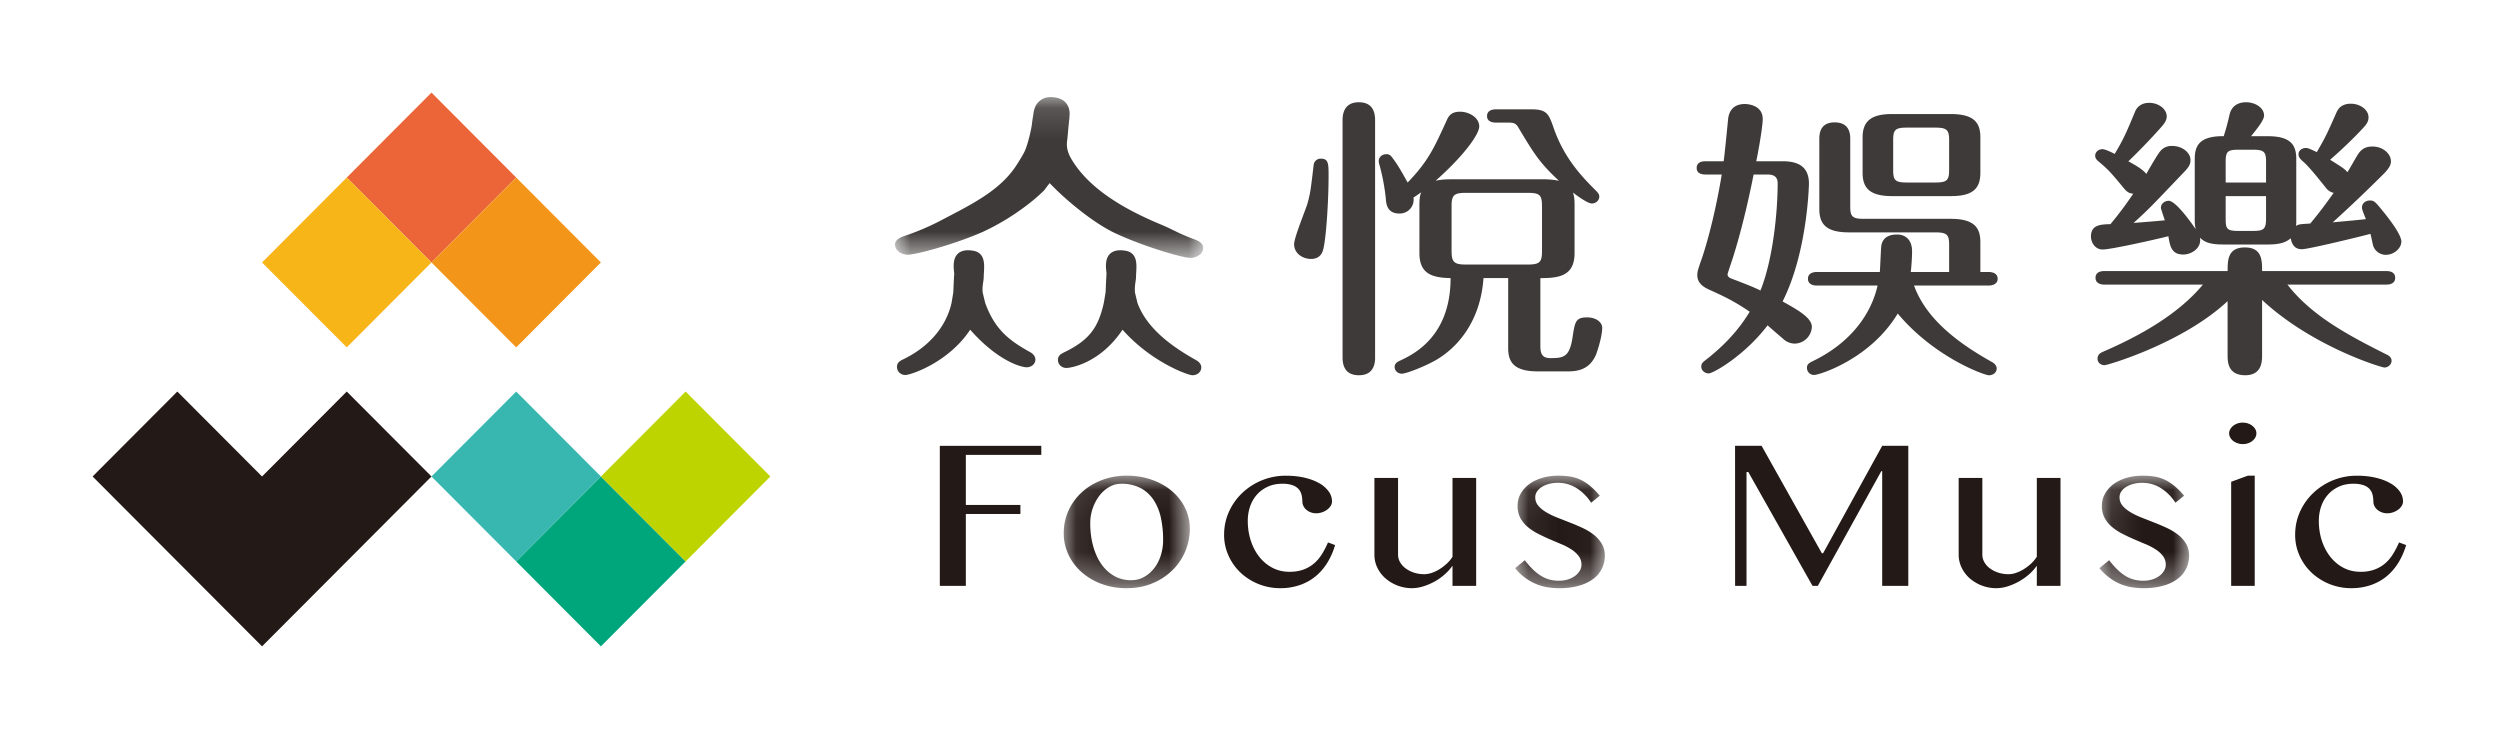
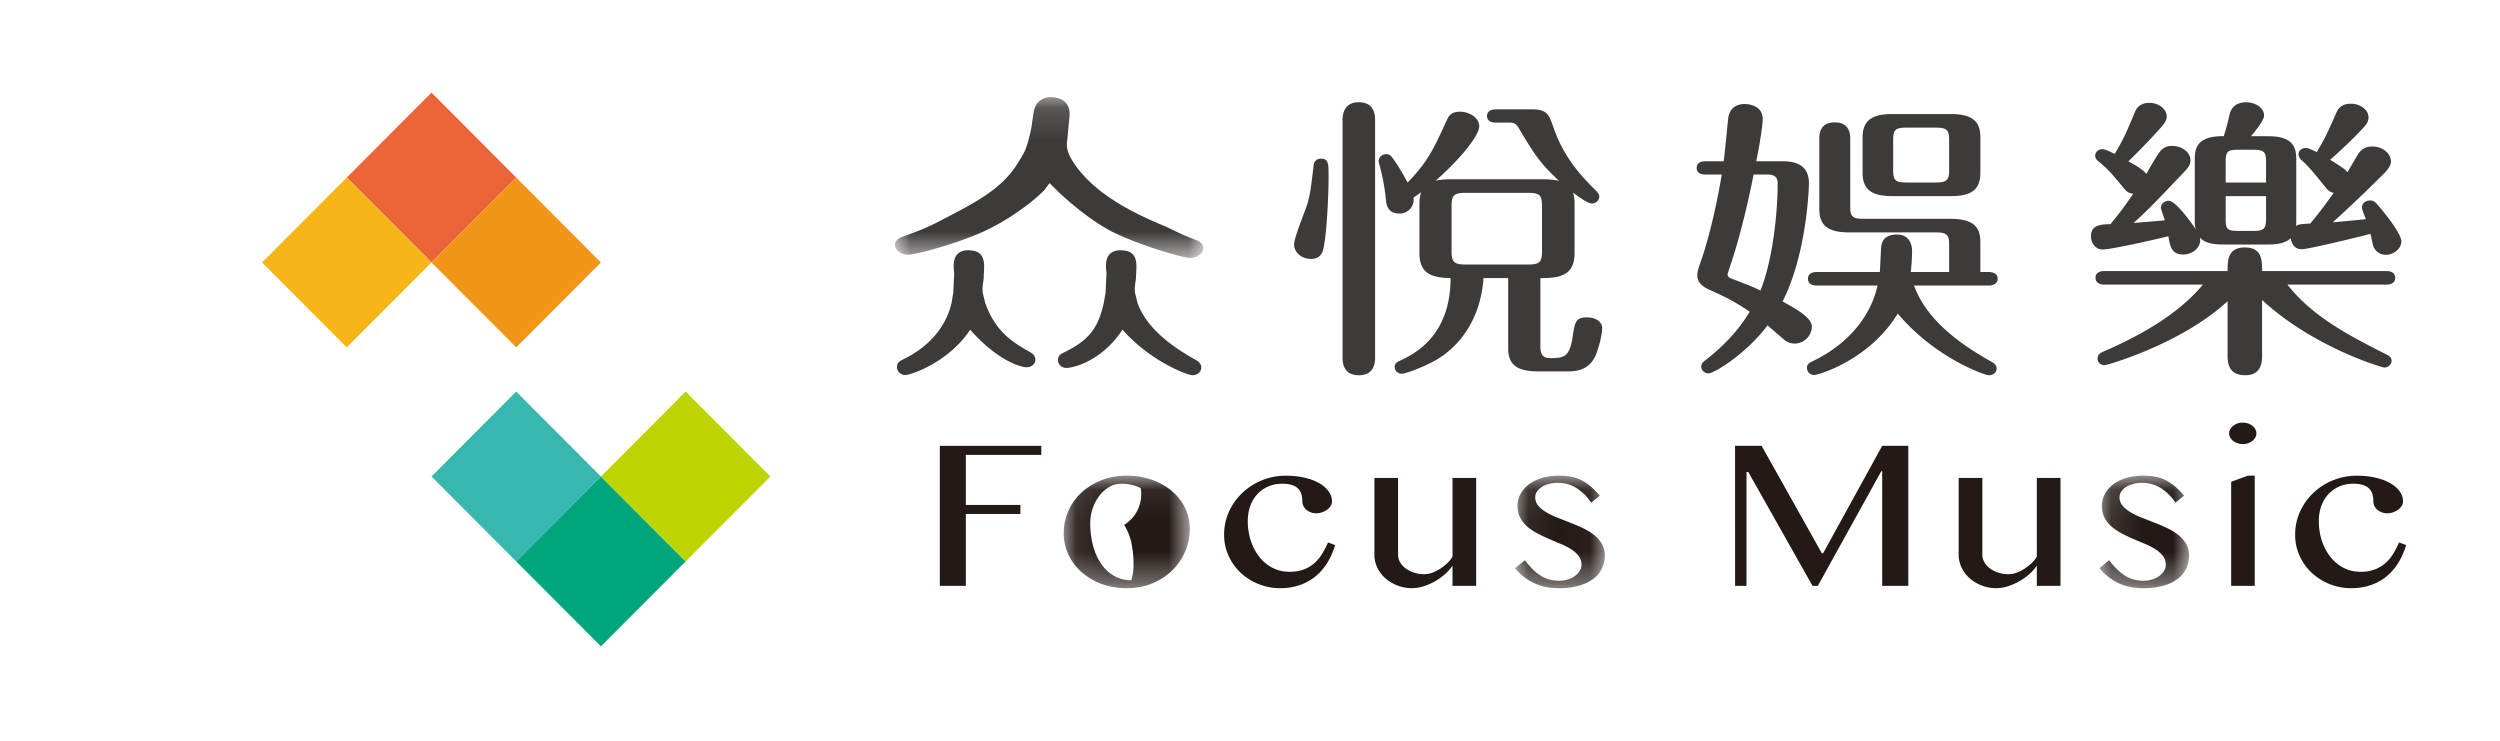
<svg xmlns="http://www.w3.org/2000/svg" xmlns:xlink="http://www.w3.org/1999/xlink" width="81" height="24" viewBox="0 0 81 24">
  <defs>
    <path id="a" d="M.092.037h4.085v3.645H.092z" />
    <path id="c" d="M.067.037h2.906v3.645H.067z" />
    <path id="e" d="M.114.037H3.02v3.645H.114z" />
    <path id="g" d="M0 .143h9.983v5.208H0z" />
  </defs>
  <g fill="none" fill-rule="evenodd">
    <path fill="#00A67B" d="M16.725 18.19l2.744 2.752 2.745-2.752-2.745-2.752z" />
    <path fill="#BED400" d="M19.47 15.438l2.744 2.752 2.745-2.752-2.745-2.752z" />
    <path fill="#37B7AF" d="M16.725 12.687l2.744 2.751-2.744 2.752-2.745-2.752z" />
-     <path fill="#231916" d="M8.49 15.438l-2.745-2.752L3 15.438l2.745 2.752 2.745 2.752 2.745-2.752 2.745-2.752-2.745-2.752z" />
    <path fill="#EB6538" d="M13.98 3l-2.745 2.752 2.745 2.752 2.744-2.752z" />
    <path fill="#F7B518" d="M11.235 11.255L8.49 8.504l2.745-2.752 2.745 2.752z" />
    <path fill="#F29519" d="M16.725 11.255L13.98 8.504l2.745-2.752 2.744 2.752z" />
    <g>
      <path fill="#231916" d="M30.45 14.445v4.537h.843v-2.329h1.768v-.293h-1.768v-1.622h2.445v-.293z" />
      <g transform="translate(34.372 15.375)">
        <mask id="b" fill="#fff">
          <use xlink:href="#a" />
        </mask>
-         <path fill="#231916" d="M2.28 3.424c.152 0 .29-.035.416-.105.126-.071.236-.165.328-.284.092-.118.164-.257.214-.415a1.66 1.66 0 0 0 .075-.502 3.35 3.35 0 0 0-.071-.711 1.719 1.719 0 0 0-.234-.579A1.168 1.168 0 0 0 2.587.44a1.32 1.32 0 0 0-.638-.141.757.757 0 0 0-.375.1 1.08 1.08 0 0 0-.318.277 1.481 1.481 0 0 0-.304.909c0 .254.03.493.09.717.06.223.146.418.259.584.113.167.252.298.418.395.165.096.353.144.561.144m-.144.258c-.295 0-.568-.047-.819-.14A2.029 2.029 0 0 1 .67 3.16a1.742 1.742 0 0 1-.425-.566 1.603 1.603 0 0 1-.152-.692c0-.258.05-.5.152-.728C.346.95.488.751.67.583c.181-.169.398-.302.648-.4a2.23 2.23 0 0 1 .819-.146 2.4 2.4 0 0 1 .816.134c.248.089.464.21.646.366.183.155.325.338.427.547.101.21.152.434.152.673a1.877 1.877 0 0 1-.58 1.36 2.019 2.019 0 0 1-.645.413c-.248.101-.52.152-.816.152" mask="url(#b)" />
+         <path fill="#231916" d="M2.28 3.424a1.66 1.66 0 0 0 .075-.502 3.35 3.35 0 0 0-.071-.711 1.719 1.719 0 0 0-.234-.579A1.168 1.168 0 0 0 2.587.44a1.32 1.32 0 0 0-.638-.141.757.757 0 0 0-.375.1 1.08 1.08 0 0 0-.318.277 1.481 1.481 0 0 0-.304.909c0 .254.03.493.09.717.06.223.146.418.259.584.113.167.252.298.418.395.165.096.353.144.561.144m-.144.258c-.295 0-.568-.047-.819-.14A2.029 2.029 0 0 1 .67 3.16a1.742 1.742 0 0 1-.425-.566 1.603 1.603 0 0 1-.152-.692c0-.258.05-.5.152-.728C.346.95.488.751.67.583c.181-.169.398-.302.648-.4a2.23 2.23 0 0 1 .819-.146 2.4 2.4 0 0 1 .816.134c.248.089.464.21.646.366.183.155.325.338.427.547.101.21.152.434.152.673a1.877 1.877 0 0 1-.58 1.36 2.019 2.019 0 0 1-.645.413c-.248.101-.52.152-.816.152" mask="url(#b)" />
      </g>
      <path fill="#231916" d="M41.483 19.057a1.873 1.873 0 0 1-1.291-.505 1.724 1.724 0 0 1-.388-.55 1.618 1.618 0 0 1-.143-.675c0-.264.052-.513.157-.746.104-.232.248-.435.43-.608a2.041 2.041 0 0 1 1.418-.56c.216 0 .415.02.597.063.183.042.34.1.473.176a.95.95 0 0 1 .309.265.548.548 0 0 1 .112.33.267.267 0 0 1-.045.147.447.447 0 0 1-.117.122.607.607 0 0 1-.35.115.494.494 0 0 1-.329-.123.363.363 0 0 1-.12-.262c0-.08-.01-.156-.029-.227a.431.431 0 0 0-.101-.182.484.484 0 0 0-.198-.12.988.988 0 0 0-.32-.044c-.176 0-.333.032-.472.096-.14.064-.257.15-.353.259-.096.108-.17.236-.22.382-.05.147-.075.303-.075.468 0 .224.032.435.097.635s.156.375.273.524c.118.15.26.27.425.357.166.088.351.132.555.132.18 0 .336-.026.468-.077.132-.05.246-.12.344-.207.097-.086.18-.187.25-.303.07-.114.132-.236.187-.364l.23.085a2.32 2.32 0 0 1-.262.59c-.11.173-.241.32-.391.439-.15.12-.32.21-.508.273a1.922 1.922 0 0 1-.613.095M45.297 15.484v2.488a.48.48 0 0 0 .067.246.645.645 0 0 0 .182.2.953.953 0 0 0 .27.136c.103.033.213.05.331.05a.774.774 0 0 0 .245-.044c.087-.03.17-.07.254-.122.083-.052.16-.113.234-.18.073-.07.134-.142.181-.22v-2.554h.767v3.498h-.767v-.655c-.066.1-.152.195-.253.284a1.896 1.896 0 0 1-.699.389 1.238 1.238 0 0 1-.358.057 1.31 1.31 0 0 1-.864-.32 1.093 1.093 0 0 1-.261-.343.96.96 0 0 1-.095-.422v-2.488h.766z" />
      <g transform="translate(49.023 15.375)">
        <mask id="d" fill="#fff">
          <use xlink:href="#c" />
        </mask>
        <path fill="#231916" d="M1.493 3.44a.919.919 0 0 0 .291-.043.78.78 0 0 0 .229-.116.553.553 0 0 0 .15-.166.385.385 0 0 0 .054-.192.458.458 0 0 0-.088-.279.924.924 0 0 0-.235-.215 2.048 2.048 0 0 0-.332-.174 30.806 30.806 0 0 1-.38-.161 6.22 6.22 0 0 1-.38-.18 1.705 1.705 0 0 1-.333-.22.997.997 0 0 1-.234-.29.815.815 0 0 1-.089-.39c0-.14.033-.271.099-.39a.97.97 0 0 1 .274-.31C.635.227.775.16.937.11c.162-.049.339-.073.531-.073.127 0 .247.008.36.024.113.017.222.048.33.095.106.047.213.113.32.197.106.085.217.196.333.332L2.53.913a1.557 1.557 0 0 0-.492-.485 1.128 1.128 0 0 0-.581-.16c-.108 0-.208.013-.3.038a.828.828 0 0 0-.233.101.503.503 0 0 0-.151.148.33.33 0 0 0-.054.18c0 .103.032.195.097.273.065.078.15.148.255.211.106.064.226.122.36.175l.415.163c.141.055.28.114.414.177.135.063.254.137.36.22.105.083.19.18.256.29a.74.74 0 0 1 .097.382.92.92 0 0 1-.367.75 1.4 1.4 0 0 1-.463.224 2.327 2.327 0 0 1-.65.082c-.113 0-.229-.008-.347-.025a1.601 1.601 0 0 1-.36-.094 1.725 1.725 0 0 1-.719-.53l.313-.257c.094.12.184.221.27.305.087.083.173.152.262.205.087.053.178.092.273.117.095.026.197.038.308.038" mask="url(#d)" />
      </g>
      <path fill="#231916" d="M56.216 14.445h.86l1.952 3.481h.04l1.915-3.481h.846v4.537h-.846v-3.716h-.029l-2.056 3.716h-.172l-2.082-3.69h-.057v3.69h-.37zM64.228 15.484v2.488a.49.49 0 0 0 .067.246.65.65 0 0 0 .182.2.955.955 0 0 0 .27.136c.103.033.214.05.33.05a.768.768 0 0 0 .246-.044c.086-.03.171-.07.253-.122.083-.052.162-.113.235-.18.073-.07.133-.142.182-.22v-2.554h.767v3.498h-.767v-.655c-.068.1-.152.195-.254.284a1.946 1.946 0 0 1-.698.389 1.24 1.24 0 0 1-.36.057 1.308 1.308 0 0 1-.863-.32 1.097 1.097 0 0 1-.26-.343.951.951 0 0 1-.097-.422v-2.488h.767z" />
      <g transform="translate(67.907 15.375)">
        <mask id="f" fill="#fff">
          <use xlink:href="#e" />
        </mask>
        <path fill="#231916" d="M1.54 3.44a.928.928 0 0 0 .292-.043.787.787 0 0 0 .229-.116.55.55 0 0 0 .149-.166.377.377 0 0 0 .054-.192.45.45 0 0 0-.089-.279.902.902 0 0 0-.234-.215 2.01 2.01 0 0 0-.333-.174 35.716 35.716 0 0 1-.38-.161 6.157 6.157 0 0 1-.379-.18 1.657 1.657 0 0 1-.332-.22 1 1 0 0 1-.235-.29.808.808 0 0 1-.088-.39c0-.14.033-.271.1-.39a.967.967 0 0 1 .273-.31C.683.227.822.16.984.11c.163-.049.339-.073.531-.073.127 0 .247.008.36.024.113.017.223.048.33.095.106.047.213.113.32.197.107.085.218.196.333.332l-.28.228a1.563 1.563 0 0 0-.492-.485 1.133 1.133 0 0 0-.582-.16c-.108 0-.207.013-.298.038a.824.824 0 0 0-.234.101.483.483 0 0 0-.152.148.324.324 0 0 0-.054.18c0 .103.032.195.098.273.064.078.15.148.255.211.106.064.226.122.36.175l.414.163c.142.055.28.114.414.177.135.063.255.137.36.22.106.083.191.18.256.29.065.11.097.237.097.382 0 .148-.03.286-.092.416a.912.912 0 0 1-.275.335 1.384 1.384 0 0 1-.463.223 2.324 2.324 0 0 1-.65.082c-.112 0-.228-.008-.347-.025a1.624 1.624 0 0 1-.723-.291 1.872 1.872 0 0 1-.356-.332l.314-.258c.094.12.183.221.27.305.086.083.174.152.26.205.088.053.18.092.274.117a1.2 1.2 0 0 0 .308.038" mask="url(#f)" />
      </g>
      <path fill="#231916" d="M72.29 15.61l.54-.198h.223v3.57h-.763V15.61zm.374-1.917c.06 0 .117.009.171.027a.47.47 0 0 1 .14.075c.04.032.072.068.097.11a.277.277 0 0 1 0 .271.392.392 0 0 1-.096.11.466.466 0 0 1-.14.076.53.53 0 0 1-.48-.075.376.376 0 0 1-.095-.11.266.266 0 0 1 0-.271.376.376 0 0 1 .095-.11.485.485 0 0 1 .308-.103zM76.185 19.057a1.872 1.872 0 0 1-1.292-.505 1.721 1.721 0 0 1-.388-.55 1.615 1.615 0 0 1-.142-.675c0-.264.052-.513.156-.746.105-.232.248-.435.43-.608a2.04 2.04 0 0 1 1.419-.56c.216 0 .415.02.597.063.182.042.34.1.472.176a.947.947 0 0 1 .31.265.547.547 0 0 1 .111.33.267.267 0 0 1-.045.147.447.447 0 0 1-.117.122.607.607 0 0 1-.349.115.494.494 0 0 1-.33-.123.37.37 0 0 1-.09-.122.338.338 0 0 1-.03-.14c0-.08-.01-.156-.029-.227a.433.433 0 0 0-.1-.182.48.48 0 0 0-.199-.12.988.988 0 0 0-.32-.044c-.176 0-.333.032-.472.096-.139.064-.257.15-.352.259-.096.108-.17.236-.22.382-.05.147-.075.303-.075.468 0 .224.032.435.096.635.066.2.157.375.274.524.118.15.26.27.425.357.165.088.35.132.555.132a1.3 1.3 0 0 0 .468-.077c.13-.05.246-.12.343-.207.098-.086.18-.187.25-.303a2.94 2.94 0 0 0 .188-.364l.23.085c-.065.219-.153.415-.263.59-.11.173-.24.32-.39.439-.15.12-.32.21-.508.273a1.924 1.924 0 0 1-.613.095" />
      <path fill="#3F3A3A" d="M49.96 6.678c0-.363-.072-.43-.473-.43h-1.982c-.4 0-.474.077-.474.43v1.463c0 .363.095.43.474.43h1.982c.39 0 .474-.067.474-.43V6.678zm.024-.87c.21 0 .378.02.526.048-.622-.573-.811-.88-1.318-1.73-.075-.125-.147-.153-.306-.153h-.412c-.093 0-.294-.02-.294-.211 0-.209.221-.22.294-.22h1.14c.517 0 .569.154.737.64.35.986.949 1.588 1.371 2.009.042.048.095.095.095.182 0 .113-.105.22-.242.22-.158 0-.57-.326-.612-.354.031.086.053.182.053.382v1.578c0 .745-.506.812-1.108.812v2.19c0 .258.053.402.328.402.432 0 .622-.038.717-.69.073-.477.095-.63.464-.63.328 0 .495.182.495.335 0 .248-.127.679-.2.87-.18.42-.496.545-.896.545h-.991c-.78 0-.96-.306-.96-.755V9.01h-.8c-.095 1.387-.824 2.238-1.53 2.65-.378.219-.98.448-1.117.448-.126 0-.232-.095-.232-.22 0-.124.106-.172.19-.21.421-.2 1.623-.774 1.623-2.668-.622-.01-1.01-.153-1.01-.812V6.621c0-.116.01-.296.062-.392-.073.047-.106.076-.254.172a.449.449 0 0 1-.463.517c-.39 0-.423-.316-.433-.479a6.66 6.66 0 0 0-.21-1.109.338.338 0 0 1-.02-.105c0-.152.125-.23.251-.23.084 0 .138.039.19.115.222.287.412.66.496.803.675-.698.864-1.138 1.254-1.988.064-.144.137-.306.443-.306.285 0 .622.182.622.478 0 .258-.505.956-1.413 1.759.2-.047.412-.047.506-.047h2.964zm-5.43 5.775c0 .258-.084.575-.527.575-.433 0-.528-.298-.528-.575V3.887c0-.23.074-.574.528-.574.422 0 .526.286.526.574v7.696zm-2.625-3.67c0-.221.38-1.13.433-1.32.093-.336.104-.43.2-1.243a.227.227 0 0 1 .231-.21c.253 0 .253.161.253.582 0 .756-.083 2.18-.2 2.439-.063.152-.19.229-.37.229-.272 0-.547-.181-.547-.478zM63.152 4.538c0-.326-.073-.403-.442-.403h-.939c-.368 0-.432.077-.432.403v.974c0 .325.064.401.432.401h.939c.37 0 .442-.076.442-.401v-.974zm1.012 1.06c0 .545-.284.756-.958.756h-1.898c-.716 0-.96-.25-.96-.756V4.45c0-.563.327-.755.96-.755h1.898c.748 0 .958.277.958.755v1.147zM63.152 8.81v-.88c0-.315-.062-.401-.442-.401h-2.804c-.737 0-.96-.268-.96-.756V4.49c0-.248.085-.525.496-.525.38 0 .506.229.506.525v2.2c0 .325.065.4.443.4h2.815c.78 0 .958.307.958.756v.966h.265c.083 0 .295.02.295.22 0 .19-.2.22-.295.22h-2.414c.4 1.109 1.475 1.893 2.54 2.486.095.057.138.134.138.201 0 .124-.106.22-.254.22-.137 0-1.76-.575-2.952-2-.885 1.473-2.54 1.99-2.709 1.99a.227.227 0 0 1-.232-.23c0-.096.032-.143.19-.219 1.212-.584 1.888-1.511 2.097-2.448h-1.96c-.095 0-.295-.02-.295-.22 0-.21.222-.22.295-.22h2.034c.01-.124.032-.679.042-.794.01-.162.084-.42.518-.42.262 0 .484.162.484.545 0 .124-.01.402-.042.669h1.243zm-6.335-3.156c-.19.966-.433 1.942-.654 2.64-.011.047-.19.564-.19.592 0 .077.053.115.16.153.6.23.663.258.906.373.41-1.023.557-2.562.557-3.47 0-.202-.104-.288-.336-.288h-.443zm.927-.43c.496 0 .855.153.866.708 0 .133-.064 2.276-.854 3.835.463.257.948.525.948.821a.567.567 0 0 1-.548.545.554.554 0 0 1-.39-.162 23.154 23.154 0 0 1-.496-.43c-.738.974-1.76 1.558-1.909 1.558-.114 0-.24-.086-.24-.22 0-.105.062-.153.136-.21.864-.67 1.244-1.262 1.434-1.568-.54-.373-.939-.545-1.318-.718-.253-.114-.38-.257-.38-.467 0-.106.01-.154.148-.546.315-.938.547-2.114.643-2.716h-.527c-.095 0-.285-.019-.285-.21 0-.201.19-.22.285-.22h.59c.032-.22.126-1.195.147-1.395.032-.22.158-.459.538-.459.106 0 .58.038.58.487 0 .24-.137 1.032-.21 1.368h.842zM73.42 6.354h-1.308v.735c0 .336.041.393.422.393h.452c.349 0 .434-.05.434-.393v-.735zm-1.308-.44h1.308v-.68c0-.324-.076-.383-.434-.383h-.452c-.349 0-.422.049-.422.383v.68zm1.18 5.584c0 .2 0 .66-.548.66-.57 0-.57-.45-.57-.66v-1.74c-1.464 1.366-3.89 2.074-3.984 2.074-.116 0-.23-.076-.23-.21 0-.143.104-.192.187-.229 1.192-.517 2.425-1.206 3.227-2.171H68.19c-.105 0-.295-.03-.295-.22 0-.2.19-.22.295-.22h3.985c0-.344 0-.765.56-.765.557 0 .557.42.557.765h4.017c.105 0 .295.02.295.22s-.2.22-.295.22h-3.195c.79 1.023 2.014 1.663 3.215 2.266.043.019.158.077.158.2 0 .134-.127.22-.23.22-.097 0-2.341-.679-3.965-2.189v1.779zm-1.265-3.576c-.506 0-.632-.116-.749-.221.064.344-.283.546-.537.546-.379 0-.433-.259-.485-.593-.453.114-1.865.43-2.129.43-.254 0-.38-.239-.38-.42 0-.374.295-.393.632-.402a11.7 11.7 0 0 0 .738-.986c-.083-.009-.168-.019-.283-.152-.412-.497-.497-.603-.813-.87-.073-.057-.137-.115-.137-.21 0-.125.116-.211.232-.211.095 0 .284.096.4.153.306-.507.4-.746.664-1.378.074-.171.232-.276.454-.276.306 0 .568.2.568.44 0 .106-.051.2-.167.334-.37.421-.832.889-1.076 1.12.158.086.474.258.58.41.062-.105.359-.631.453-.736a.466.466 0 0 1 .39-.171c.317 0 .59.209.59.459 0 .152-.073.247-.221.4-1.085 1.138-1.138 1.195-1.623 1.635.126-.01.739-.057 1.012-.085-.022-.068-.127-.373-.127-.402 0-.143.127-.23.254-.23.21 0 .664.612.874.919a1.219 1.219 0 0 1-.031-.24V5.148c0-.41.138-.745.939-.736a7.48 7.48 0 0 0 .19-.707c.084-.335.358-.392.537-.392.284 0 .58.172.58.43 0 .153-.243.449-.422.67h.547c.75 0 .918.296.918.735v2.037c0 .058 0 .067-.01.133.104-.056.136-.056.463-.075.117-.143.326-.383.759-.995a.407.407 0 0 1-.243-.153c-.24-.296-.546-.688-.758-.87-.063-.057-.138-.123-.138-.23 0-.123.117-.2.233-.2.053 0 .085 0 .359.134.294-.507.326-.584.632-1.272.042-.096.137-.297.474-.297.295 0 .57.193.57.441 0 .124-.052.22-.19.362-.328.355-.728.727-1.054 1.014.452.277.485.316.559.402.063-.086.305-.535.379-.63.094-.116.21-.202.43-.202.36 0 .602.248.602.478 0 .105-.041.2-.2.373a46.169 46.169 0 0 1-1.685 1.606c.283-.028.653-.057 1.074-.104-.116-.287-.127-.326-.127-.384 0-.143.138-.22.253-.22.138 0 .17.03.423.344.073.088.6.728.6.986 0 .229-.253.43-.495.43a.43.43 0 0 1-.422-.305c-.022-.087-.053-.26-.085-.374-.4.106-2.012.497-2.213.497-.085 0-.306 0-.37-.354-.115.096-.274.202-.738.202h-1.454zM36.854 9.814l-.08-.33c-.015-.141.004-.269.019-.372a.99.99 0 0 0 .014-.135c0-.052.004-.107.007-.161.015-.26.036-.618-.335-.69-.234-.043-.407-.007-.517.1-.16.159-.133.419-.117.574.003.032.006.058.006.073-.004.047-.011.182-.017.317-.006.125-.011.25-.014.291l-.057.334c-.174.777-.45 1.2-1.29 1.603-.125.061-.195.118-.195.244 0 .146.12.26.272.26.175 0 1.116-.179 1.82-1.24.926 1.049 2.122 1.476 2.264 1.476.165 0 .288-.11.288-.254 0-.085-.055-.169-.15-.225-.669-.373-1.595-.973-1.918-1.865M31.92 9.814l-.08-.33c-.016-.141.003-.269.02-.372.007-.056.013-.101.013-.135 0-.052.004-.107.007-.161.015-.26.035-.618-.336-.69-.234-.043-.406-.007-.516.1-.158.159-.133.419-.118.574a.609.609 0 0 1 .007.073c-.004.047-.012.182-.018.317-.006.125-.01.25-.013.291l-.056.334c-.176.777-.735 1.428-1.574 1.831-.126.062-.194.118-.194.244 0 .145.12.26.27.26.177 0 1.402-.407 2.102-1.467.927 1.048 1.682 1.217 1.826 1.217.162 0 .287-.108.287-.252 0-.085-.055-.169-.15-.227-.668-.371-1.154-.715-1.477-1.607" />
      <g transform="translate(29 3.004)">
        <mask id="h" fill="#fff">
          <use xlink:href="#g" />
        </mask>
        <path fill="#3F3A3A" d="M7.146 4.558c.85.401 2.15.793 2.422.793h.001a.47.47 0 0 0 .32-.116.275.275 0 0 0 .094-.207c-.001-.175-.185-.241-.364-.307a6.571 6.571 0 0 1-.605-.267 7.01 7.01 0 0 0-.429-.196C7.174 3.67 6.247 3.002 5.752 2.213c-.075-.12-.213-.342-.18-.636.013-.088.026-.24.038-.385l.027-.264a.941.941 0 0 1 .01-.091L5.656.69V.67L5.654.624 5.652.611c-.032-.27-.208-.43-.509-.463A.865.865 0 0 0 5.05.143a.528.528 0 0 0-.53.37c0 .005-.002.01-.004.014l-.01.033a.448.448 0 0 0-.011.043L4.443.94c-.005.05-.01.102-.021.158a5.08 5.08 0 0 1-.148.603c-.013.03-.016.046-.024.067-.025.079-.053.17-.303.56C3.45 3.113 2.6 3.556 1.7 4.026l-.28.146a7.936 7.936 0 0 1-1.048.446c-.172.058-.365.123-.373.298-.005.175.176.326.407.333.29 0 1.577-.358 2.432-.738a7.593 7.593 0 0 0 1.333-.791c.247-.18.472-.372.66-.557.025-.03.047-.062.068-.093l.109-.141.079.08a6.8 6.8 0 0 0 .164.163c.46.444 1.23 1.074 1.894 1.387" mask="url(#h)" />
      </g>
    </g>
  </g>
</svg>